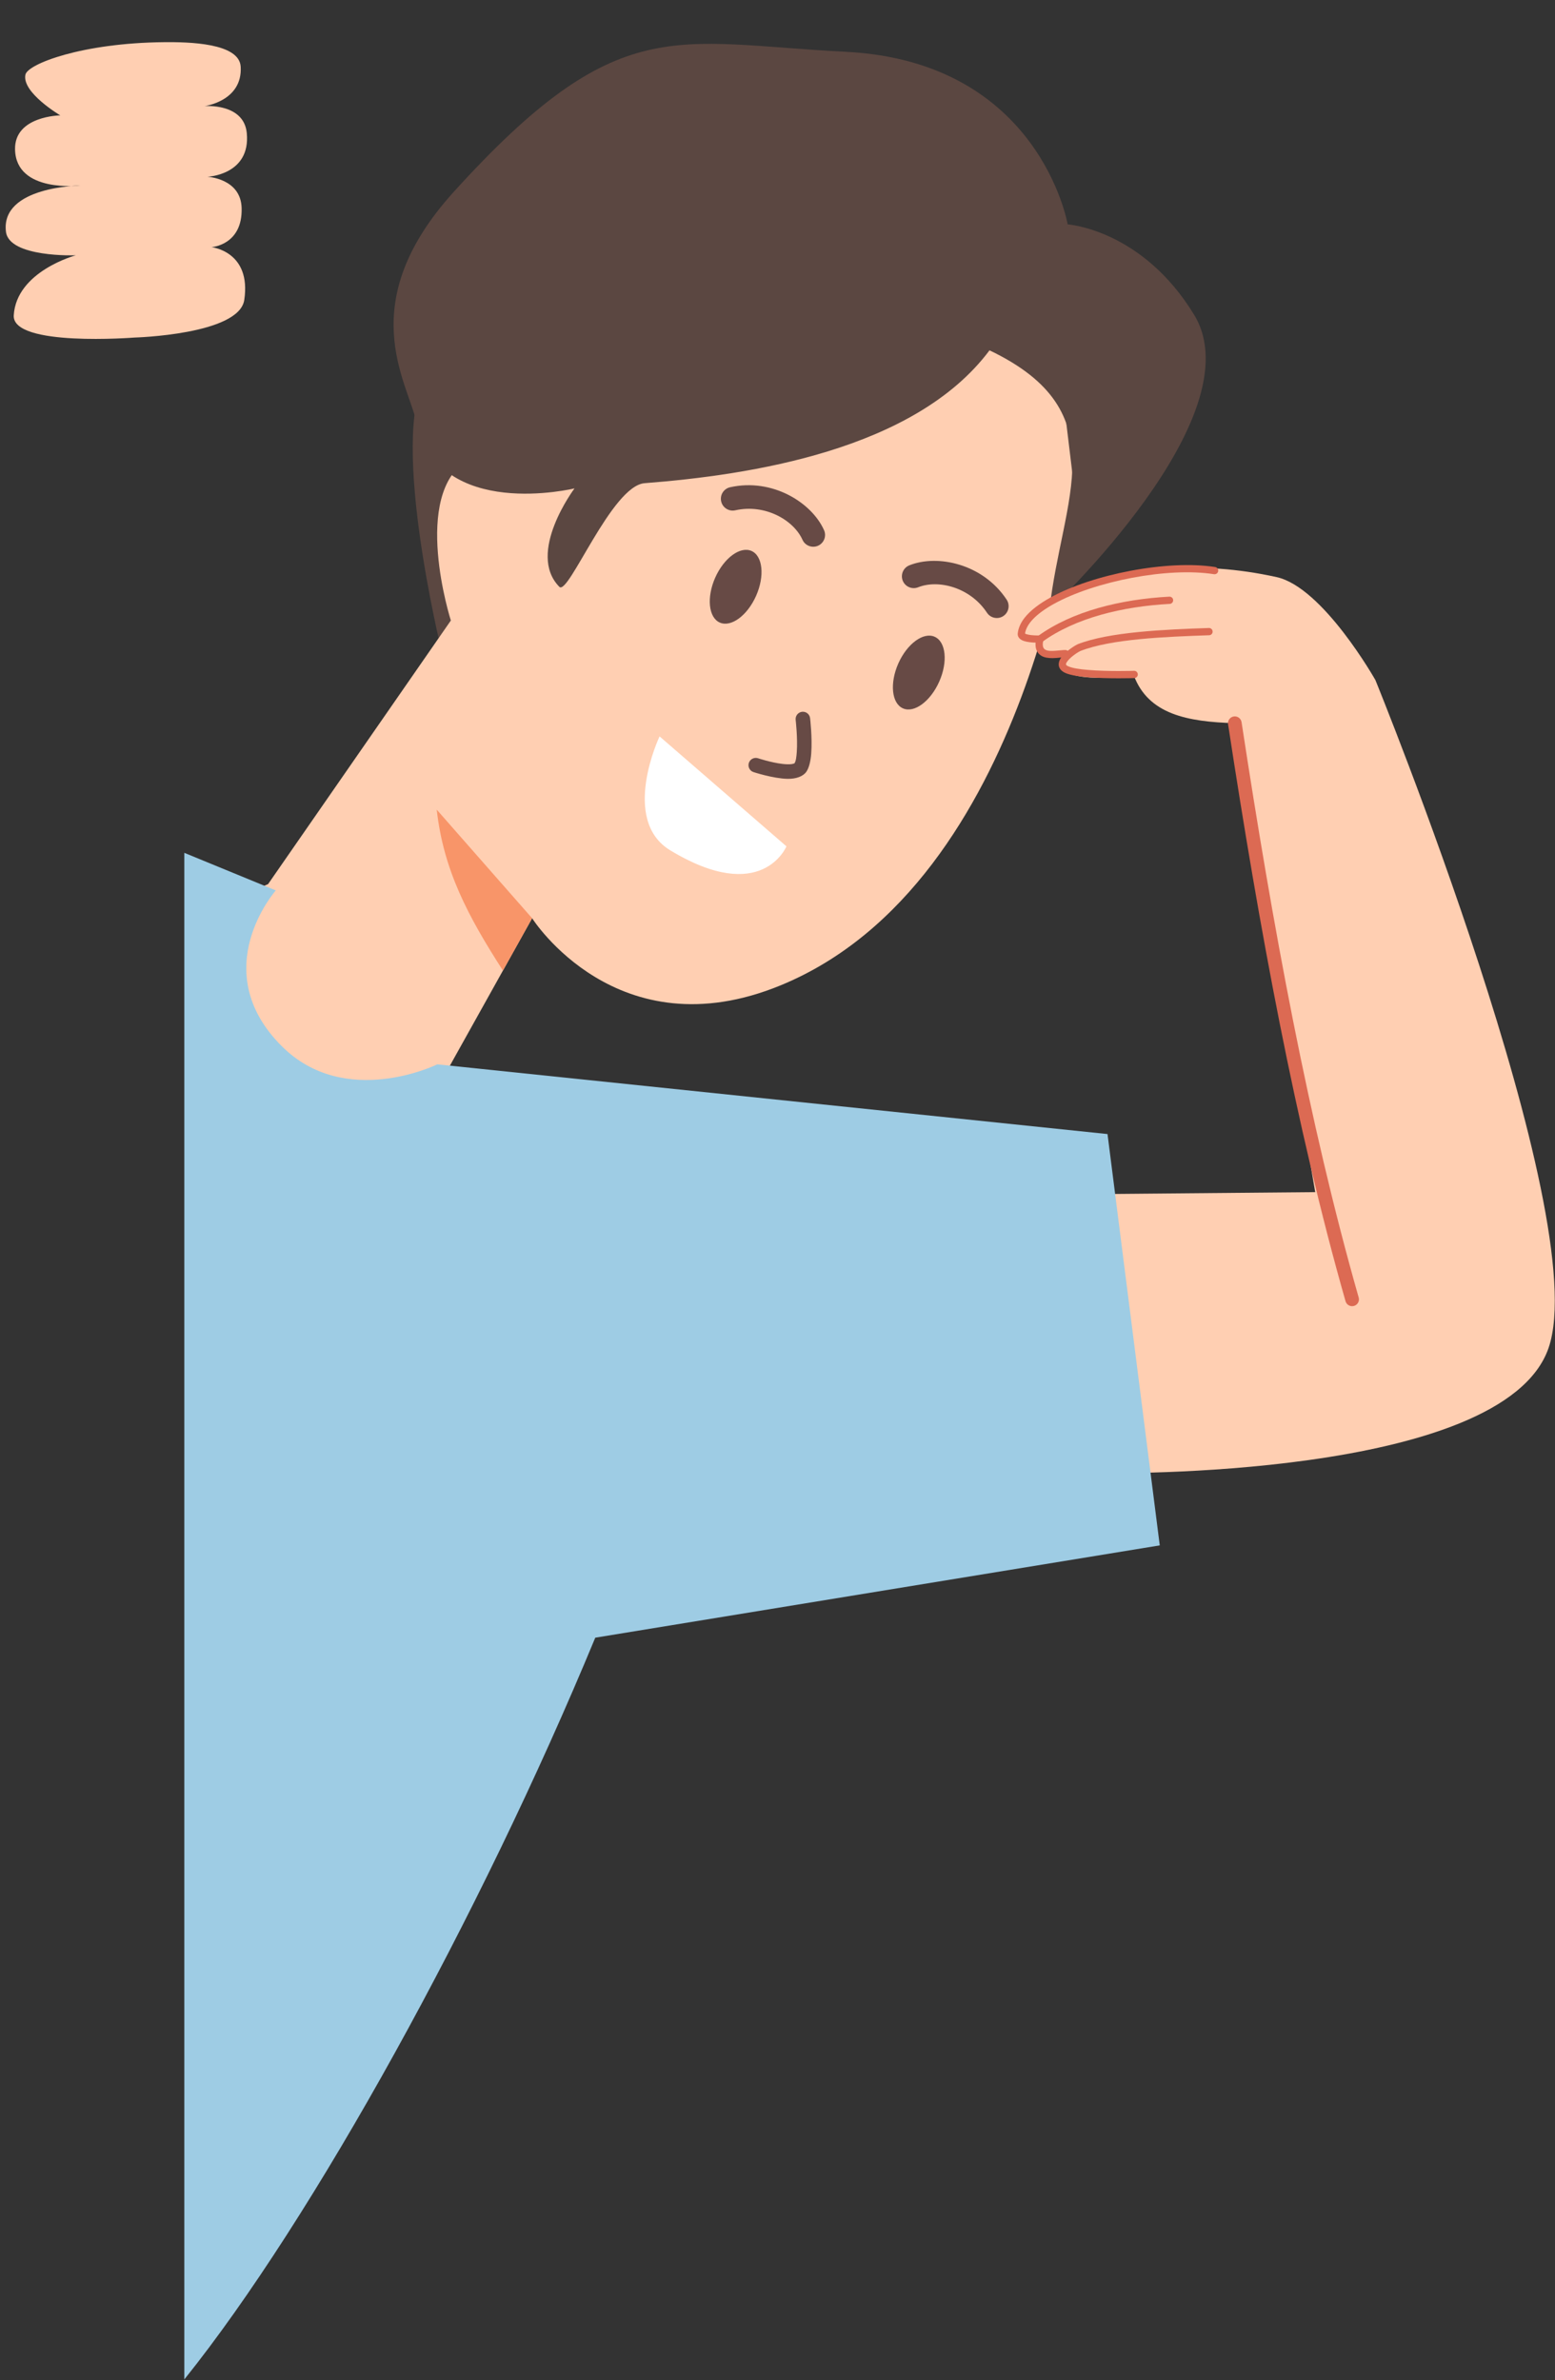
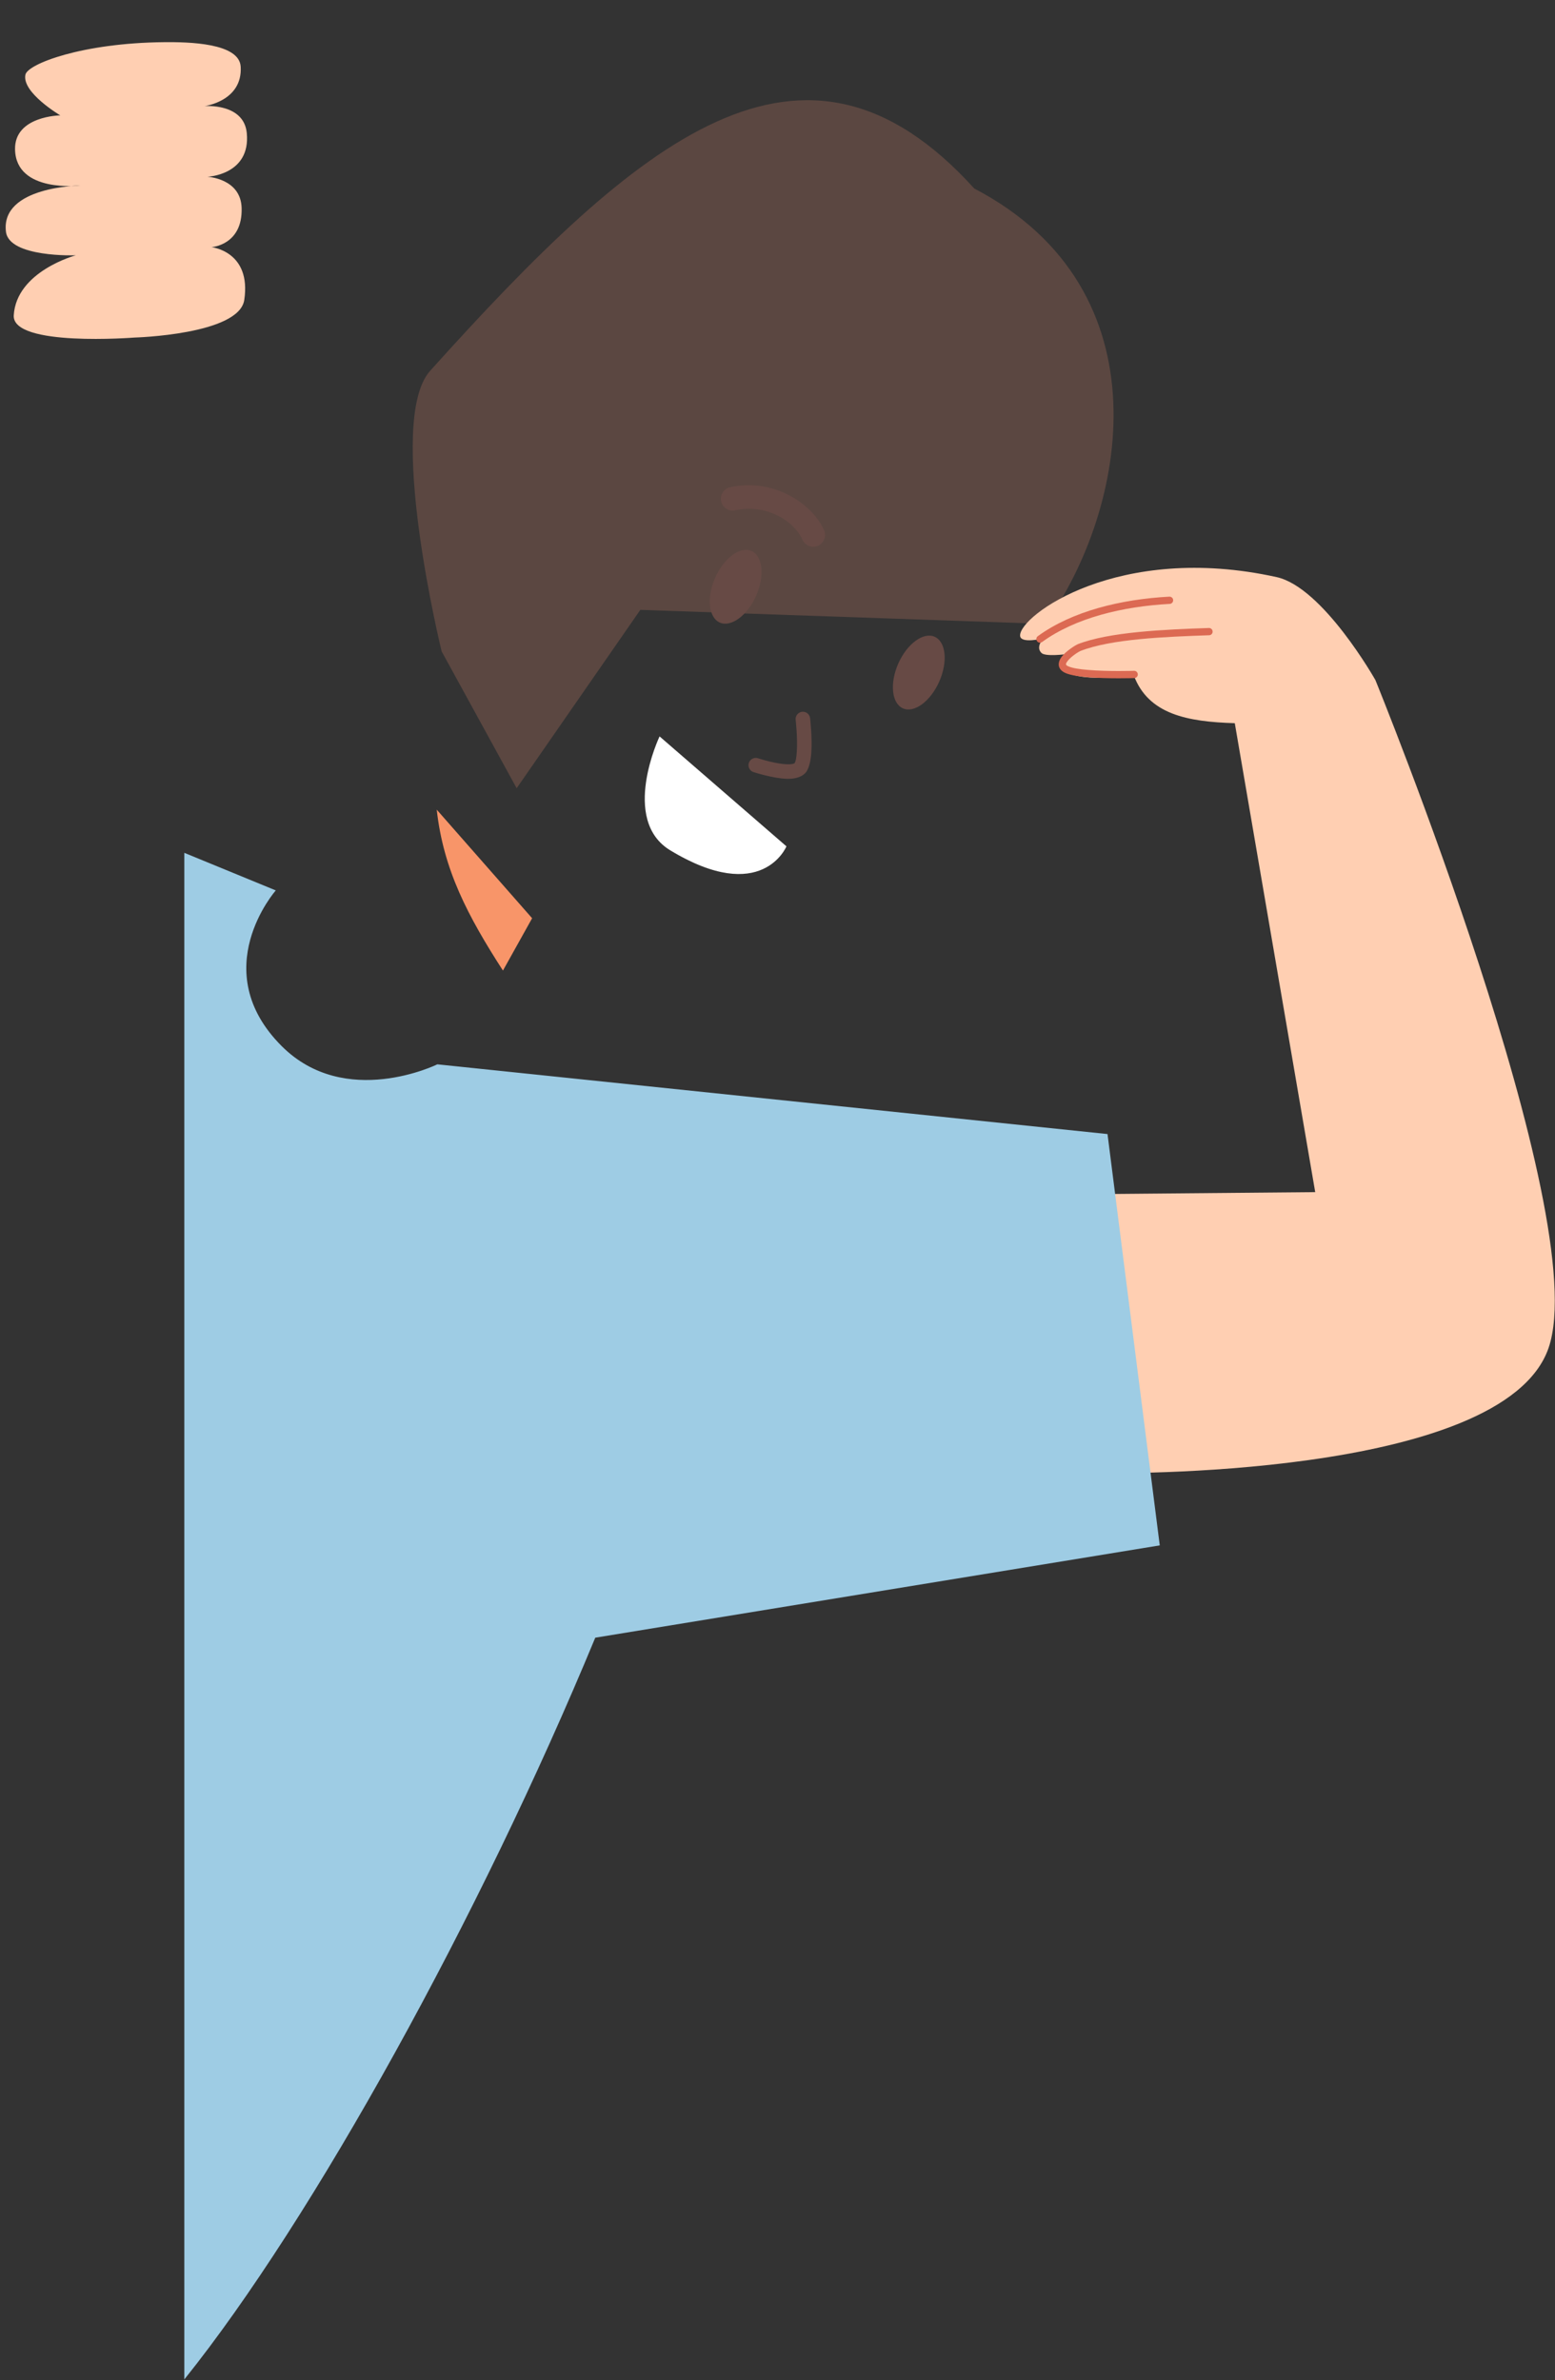
<svg xmlns="http://www.w3.org/2000/svg" height="208.8" preserveAspectRatio="xMidYMid meet" version="1.0" viewBox="-0.5 -3.7 136.4 208.8" width="136.4" zoomAndPan="magnify">
  <rect x="-0.5" y="-3.7" width="136.4" height="208.8" fill="#333333" stroke="none" />
  <defs>
    <clipPath id="a">
      <path d="M 88 46 L 135.879 46 L 135.879 126 L 88 126 Z M 88 46" />
    </clipPath>
    <clipPath id="b">
      <path d="M 15 71 L 102 71 L 102 205.051 L 15 205.051 Z M 15 71" />
    </clipPath>
  </defs>
  <g>
    <g id="change1_1">
      <path d="M 37.234 28.828 C 33.273 33.23 38.242 53.453 38.242 53.453 L 44.82 65.453 L 55.668 49.805 L 91.191 51.035 C 98.375 41 101.98 21.734 84.961 12.84 C 69.961 -3.727 55.562 8.453 37.234 28.828" fill="#5b4741" fill-rule="evenodd" />
    </g>
    <g id="change2_1">
-       <path d="M 93.703 38.977 C 93.703 38.977 89.953 73.699 67.984 82.742 C 53.633 88.648 46.176 76.859 46.176 76.859 L 38.441 90.73 L 40.773 102.191 L 17.703 85.047 L 19.793 80.316 L 16.664 76.668 L 23.016 73.863 L 39.047 50.738 C 39.047 50.738 35.508 39.66 40.574 36.613 C 49.488 31.25 50.941 42.098 50.941 42.098 L 77.414 13.77 L 91.879 23.848 L 93.703 38.977" fill="#ffcfb2" fill-rule="evenodd" />
-     </g>
+       </g>
    <g id="change3_1">
      <path d="M 68.484 70.551 L 57.355 60.906 C 57.355 60.906 53.879 68.234 58.301 70.906 C 66.348 75.773 68.484 70.551 68.484 70.551" fill="#fff" fill-rule="evenodd" />
    </g>
    <g id="change4_1">
      <path d="M 69.191 63.266 C 69.168 63.277 69.051 63.32 68.969 63.332 C 68.727 63.367 68.438 63.355 68.137 63.32 C 67.113 63.199 65.996 62.824 65.996 62.824 C 65.66 62.715 65.301 62.895 65.188 63.227 C 65.078 63.562 65.258 63.926 65.59 64.035 C 65.59 64.035 67.316 64.605 68.582 64.629 C 69.344 64.641 69.953 64.41 70.23 64.008 C 70.461 63.676 70.613 63.074 70.66 62.379 C 70.762 61.027 70.559 59.309 70.559 59.309 C 70.52 58.957 70.203 58.707 69.852 58.746 C 69.504 58.789 69.254 59.105 69.293 59.453 C 69.293 59.453 69.48 61.043 69.391 62.285 C 69.359 62.695 69.324 63.062 69.191 63.266" fill="#674a45" fill-rule="evenodd" />
    </g>
    <g id="change4_2">
      <path d="M 81.484 52.164 C 82.477 52.602 82.656 54.367 81.887 56.098 C 81.117 57.832 79.691 58.883 78.703 58.445 C 77.711 58.008 77.531 56.242 78.297 54.508 C 79.066 52.777 80.496 51.727 81.484 52.164" fill="#674a45" fill-rule="evenodd" />
    </g>
    <g id="change4_3">
-       <path d="M 80.035 47.824 C 81.789 47.117 84.594 47.812 86.074 50.055 C 86.387 50.531 87.031 50.664 87.508 50.348 C 87.984 50.031 88.117 49.391 87.801 48.91 C 85.719 45.758 81.734 44.906 79.262 45.898 C 78.73 46.113 78.473 46.719 78.688 47.25 C 78.902 47.777 79.504 48.035 80.035 47.824" fill="#674a45" fill-rule="evenodd" />
-     </g>
+       </g>
    <g id="change4_4">
      <path d="M 71.781 42.809 C 70.695 40.379 67.234 38.223 63.543 39.047 C 62.984 39.172 62.633 39.727 62.758 40.285 C 62.883 40.844 63.438 41.195 63.996 41.07 C 66.617 40.484 69.117 41.93 69.891 43.656 C 70.125 44.176 70.738 44.41 71.262 44.176 C 71.781 43.941 72.016 43.328 71.781 42.809" fill="#674a45" fill-rule="evenodd" />
    </g>
    <g id="change4_5">
      <path d="M 65.422 44.637 C 66.41 45.074 66.59 46.84 65.824 48.57 C 65.055 50.305 63.629 51.355 62.637 50.918 C 61.648 50.48 61.469 48.715 62.234 46.98 C 63.004 45.25 64.43 44.199 65.422 44.637" fill="#674a45" fill-rule="evenodd" />
    </g>
    <g id="change5_1">
      <path d="M 46.176 76.859 L 37.809 67.332 C 38.395 72.609 40.527 76.652 43.617 81.449 L 46.176 76.859" fill="#f89569" fill-rule="evenodd" />
    </g>
    <g id="change1_2">
-       <path d="M 49.895 39.148 C 49.895 39.148 45.641 44.816 48.566 47.785 C 49.363 48.594 53.148 38.918 56.043 38.691 C 65.238 37.977 79.738 35.809 86.297 27.035 C 97.625 32.445 92.613 40.051 91.555 49.816 C 91.555 49.816 109.676 32.836 104.246 23.918 C 99.68 16.418 93.152 15.984 93.152 15.984 C 93.152 15.984 90.715 1.703 73.684 0.844 C 58.625 0.086 53.754 -2.812 39.301 13.133 C 30.465 22.883 35.203 29.703 36.062 33.418 C 38.047 42.027 49.895 39.148 49.895 39.148" fill="#5b4741" fill-rule="evenodd" />
-     </g>
+       </g>
    <g clip-path="url(#a)" id="change2_3">
      <path d="M 94.988 101.066 L 114.867 100.887 L 107.812 59.746 C 103.645 59.621 100.223 58.973 98.945 55.535 C 98.945 55.535 93.793 56.359 92.59 54.902 C 92.316 54.57 93.023 53.691 93.023 53.691 C 93.023 53.691 91.211 53.93 90.859 53.59 C 90.305 53.059 91.02 52.309 91.02 52.309 C 91.02 52.309 89.012 52.809 88.98 52.07 C 88.898 50.332 97.609 43.867 111.48 46.93 C 115.555 47.828 120.145 55.961 120.145 55.961 C 120.145 55.961 139.312 102.953 135.34 114.547 C 131.363 126.145 96.301 125.535 96.301 125.535 L 94.988 101.066" fill="#ffcfb2" fill-rule="evenodd" />
    </g>
    <g id="change6_1">
-       <path d="M 89.414 51.883 C 89.473 51.445 89.727 51.023 90.121 50.609 C 90.566 50.145 91.191 49.699 91.941 49.281 C 95.531 47.297 101.934 46.035 105.988 46.676 C 106.164 46.703 106.328 46.586 106.355 46.41 C 106.383 46.238 106.266 46.074 106.09 46.047 C 101.918 45.391 95.328 46.68 91.633 48.727 C 90.652 49.27 89.875 49.867 89.383 50.488 C 89.027 50.941 88.816 51.41 88.773 51.883 C 88.742 52.164 88.941 52.414 89.32 52.539 C 89.617 52.637 90.035 52.672 90.34 52.68 C 90.328 52.789 90.328 52.91 90.344 53.035 C 90.383 53.336 90.523 53.645 90.863 53.844 C 91.109 53.992 91.469 54.043 91.836 54.039 C 92.281 54.035 92.738 53.949 92.93 53.965 C 93.102 53.977 93.258 53.848 93.27 53.672 C 93.285 53.496 93.152 53.34 92.977 53.328 C 92.809 53.316 92.438 53.371 92.039 53.395 C 91.73 53.414 91.398 53.422 91.188 53.297 C 91 53.188 90.969 52.992 90.969 52.836 C 90.969 52.637 91.027 52.473 91.027 52.473 C 91.062 52.371 91.047 52.262 90.984 52.176 C 90.922 52.094 90.82 52.043 90.715 52.047 C 90.715 52.047 90.316 52.062 89.926 52.016 C 89.781 51.996 89.641 51.973 89.52 51.934 C 89.484 51.922 89.441 51.898 89.414 51.883" fill="#dc6a53" fill-rule="evenodd" />
-     </g>
+       </g>
    <g id="change6_2">
      <path d="M 90.914 52.621 C 93.816 50.512 97.961 49.504 102.105 49.281 C 102.281 49.273 102.414 49.121 102.406 48.945 C 102.398 48.77 102.246 48.637 102.07 48.645 C 97.797 48.875 93.531 49.93 90.539 52.109 C 90.395 52.211 90.363 52.41 90.469 52.555 C 90.57 52.695 90.77 52.727 90.914 52.621" fill="#dc6a53" fill-rule="evenodd" />
    </g>
    <g id="change6_3">
      <path d="M 98.977 55.152 C 98.977 55.152 96.73 55.227 94.945 55.074 C 94.219 55.016 93.57 54.922 93.211 54.758 C 93.094 54.707 93.02 54.664 93.008 54.594 C 92.992 54.512 93.051 54.426 93.113 54.336 C 93.43 53.891 94.148 53.461 94.262 53.414 C 96.969 52.352 101.727 52.164 105.562 52.031 C 105.738 52.027 105.875 51.879 105.867 51.703 C 105.863 51.527 105.715 51.391 105.539 51.395 C 101.633 51.527 96.785 51.738 94.027 52.82 C 93.887 52.879 92.988 53.41 92.594 53.965 C 92.422 54.211 92.344 54.461 92.375 54.688 C 92.41 54.926 92.566 55.168 92.949 55.34 C 93.355 55.523 94.078 55.641 94.891 55.711 C 96.707 55.863 98.996 55.789 98.996 55.789 C 99.172 55.785 99.312 55.637 99.305 55.461 C 99.297 55.285 99.152 55.145 98.977 55.152" fill="#dc6a53" fill-rule="evenodd" />
    </g>
    <g id="change6_4">
-       <path d="M 118.68 110.133 C 114.293 94.75 111.133 77.527 108.406 59.656 C 108.355 59.332 108.051 59.105 107.723 59.156 C 107.398 59.207 107.172 59.512 107.223 59.84 C 109.961 77.758 113.129 95.031 117.527 110.461 C 117.617 110.777 117.949 110.961 118.266 110.871 C 118.586 110.781 118.77 110.449 118.68 110.133" fill="#dc6a53" fill-rule="evenodd" />
-     </g>
+       </g>
    <g clip-path="url(#b)" id="change7_1">
      <path d="M 15.668 71.121 L 23.691 74.418 C 23.691 74.418 17.539 81.41 24.211 88.078 C 29.785 93.652 37.863 89.676 37.863 89.676 L 96.648 95.793 L 101.23 131.879 L 51.715 139.977 C 41.613 164.395 26.965 190.977 15.668 205.051 L 15.668 71.121" fill="#9ecce4" fill-rule="evenodd" />
    </g>
    <g id="change2_2">
      <path d="M 13.891 0 C 6.699 0.066 1.938 1.906 1.73 2.848 C 1.391 4.418 4.789 6.422 4.789 6.422 C 4.789 6.422 0.758 6.465 0.82 9.41 C 0.898 13.27 6.555 12.578 6.555 12.578 C 6.555 12.578 -0.473 12.633 0.023 16.637 C 0.309 18.914 6.148 18.699 6.148 18.699 C 6.148 18.699 0.938 20.094 0.707 23.965 C 0.539 26.762 11.301 25.914 11.301 25.914 C 11.301 25.914 20.469 25.664 20.926 22.617 C 21.566 18.348 18.055 17.984 18.055 17.984 C 18.055 17.984 20.793 17.812 20.695 14.543 C 20.621 11.945 17.695 11.809 17.695 11.809 C 17.695 11.809 21.496 11.66 21.148 7.98 C 20.898 5.32 17.438 5.609 17.438 5.609 C 17.438 5.609 20.789 5.18 20.613 2.152 C 20.492 0.059 16.035 -0.02 13.891 0" fill="#ffcfb2" fill-rule="evenodd" />
    </g>
  </g>
</svg>